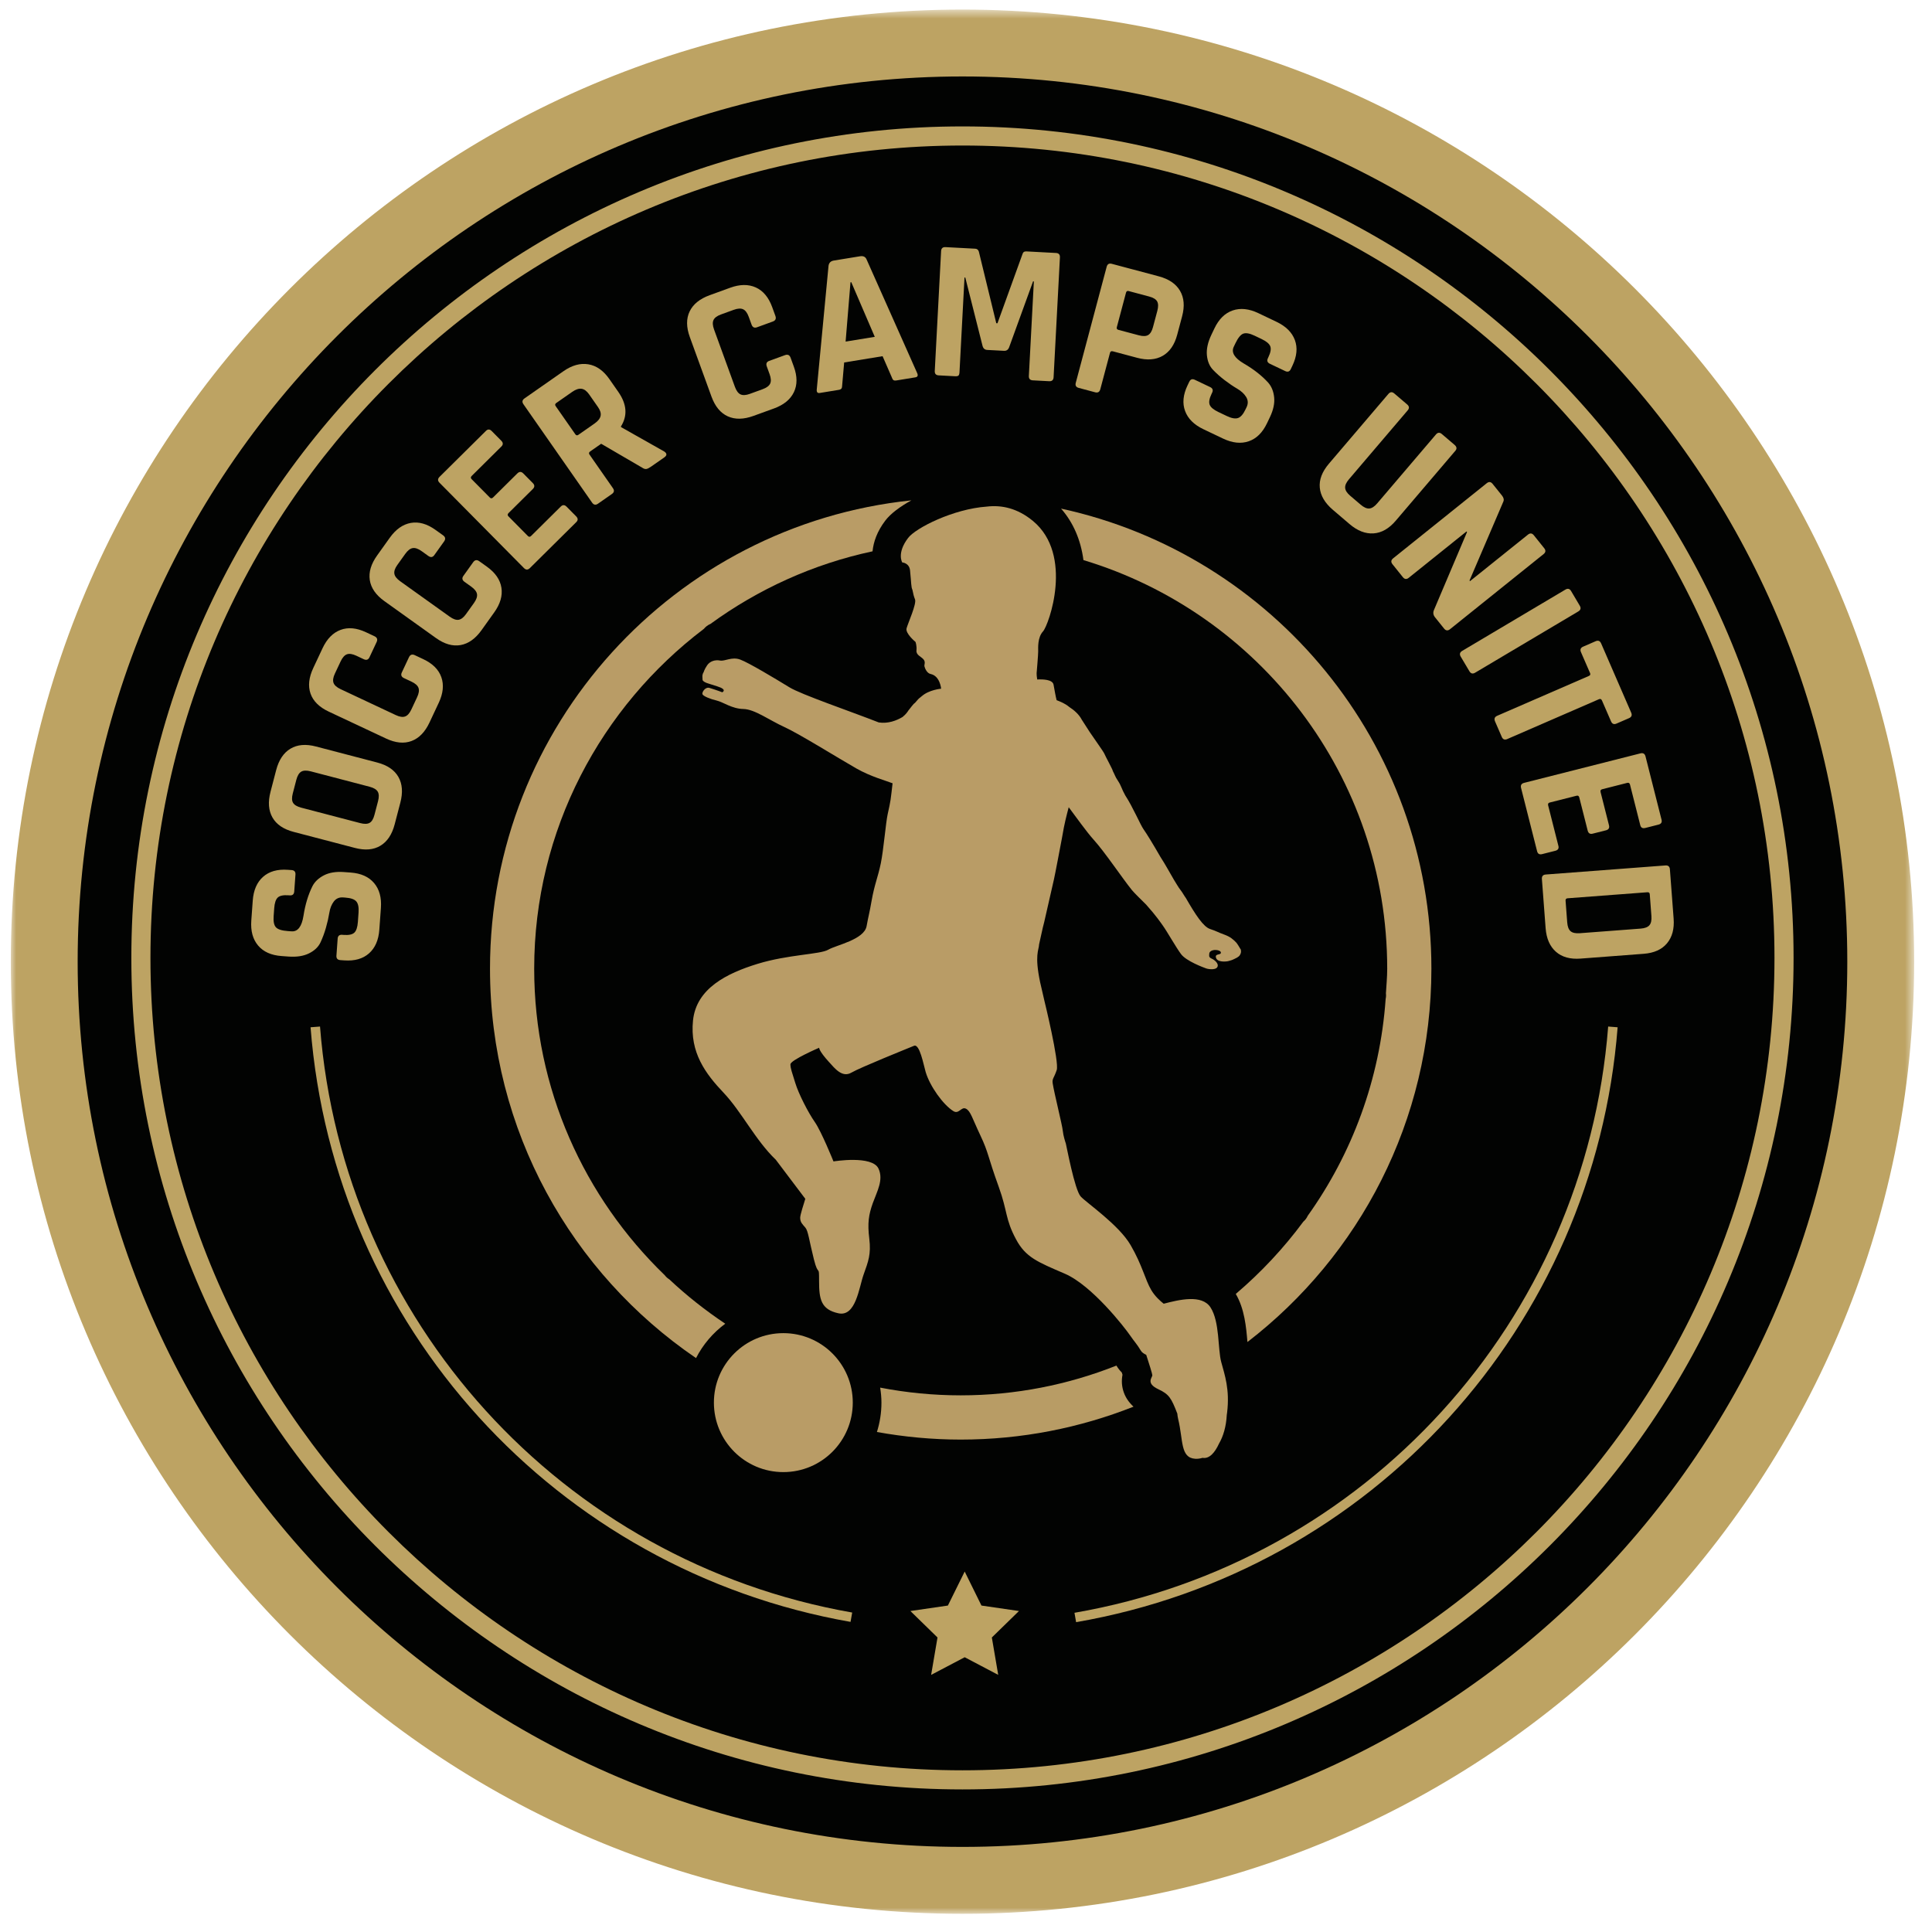
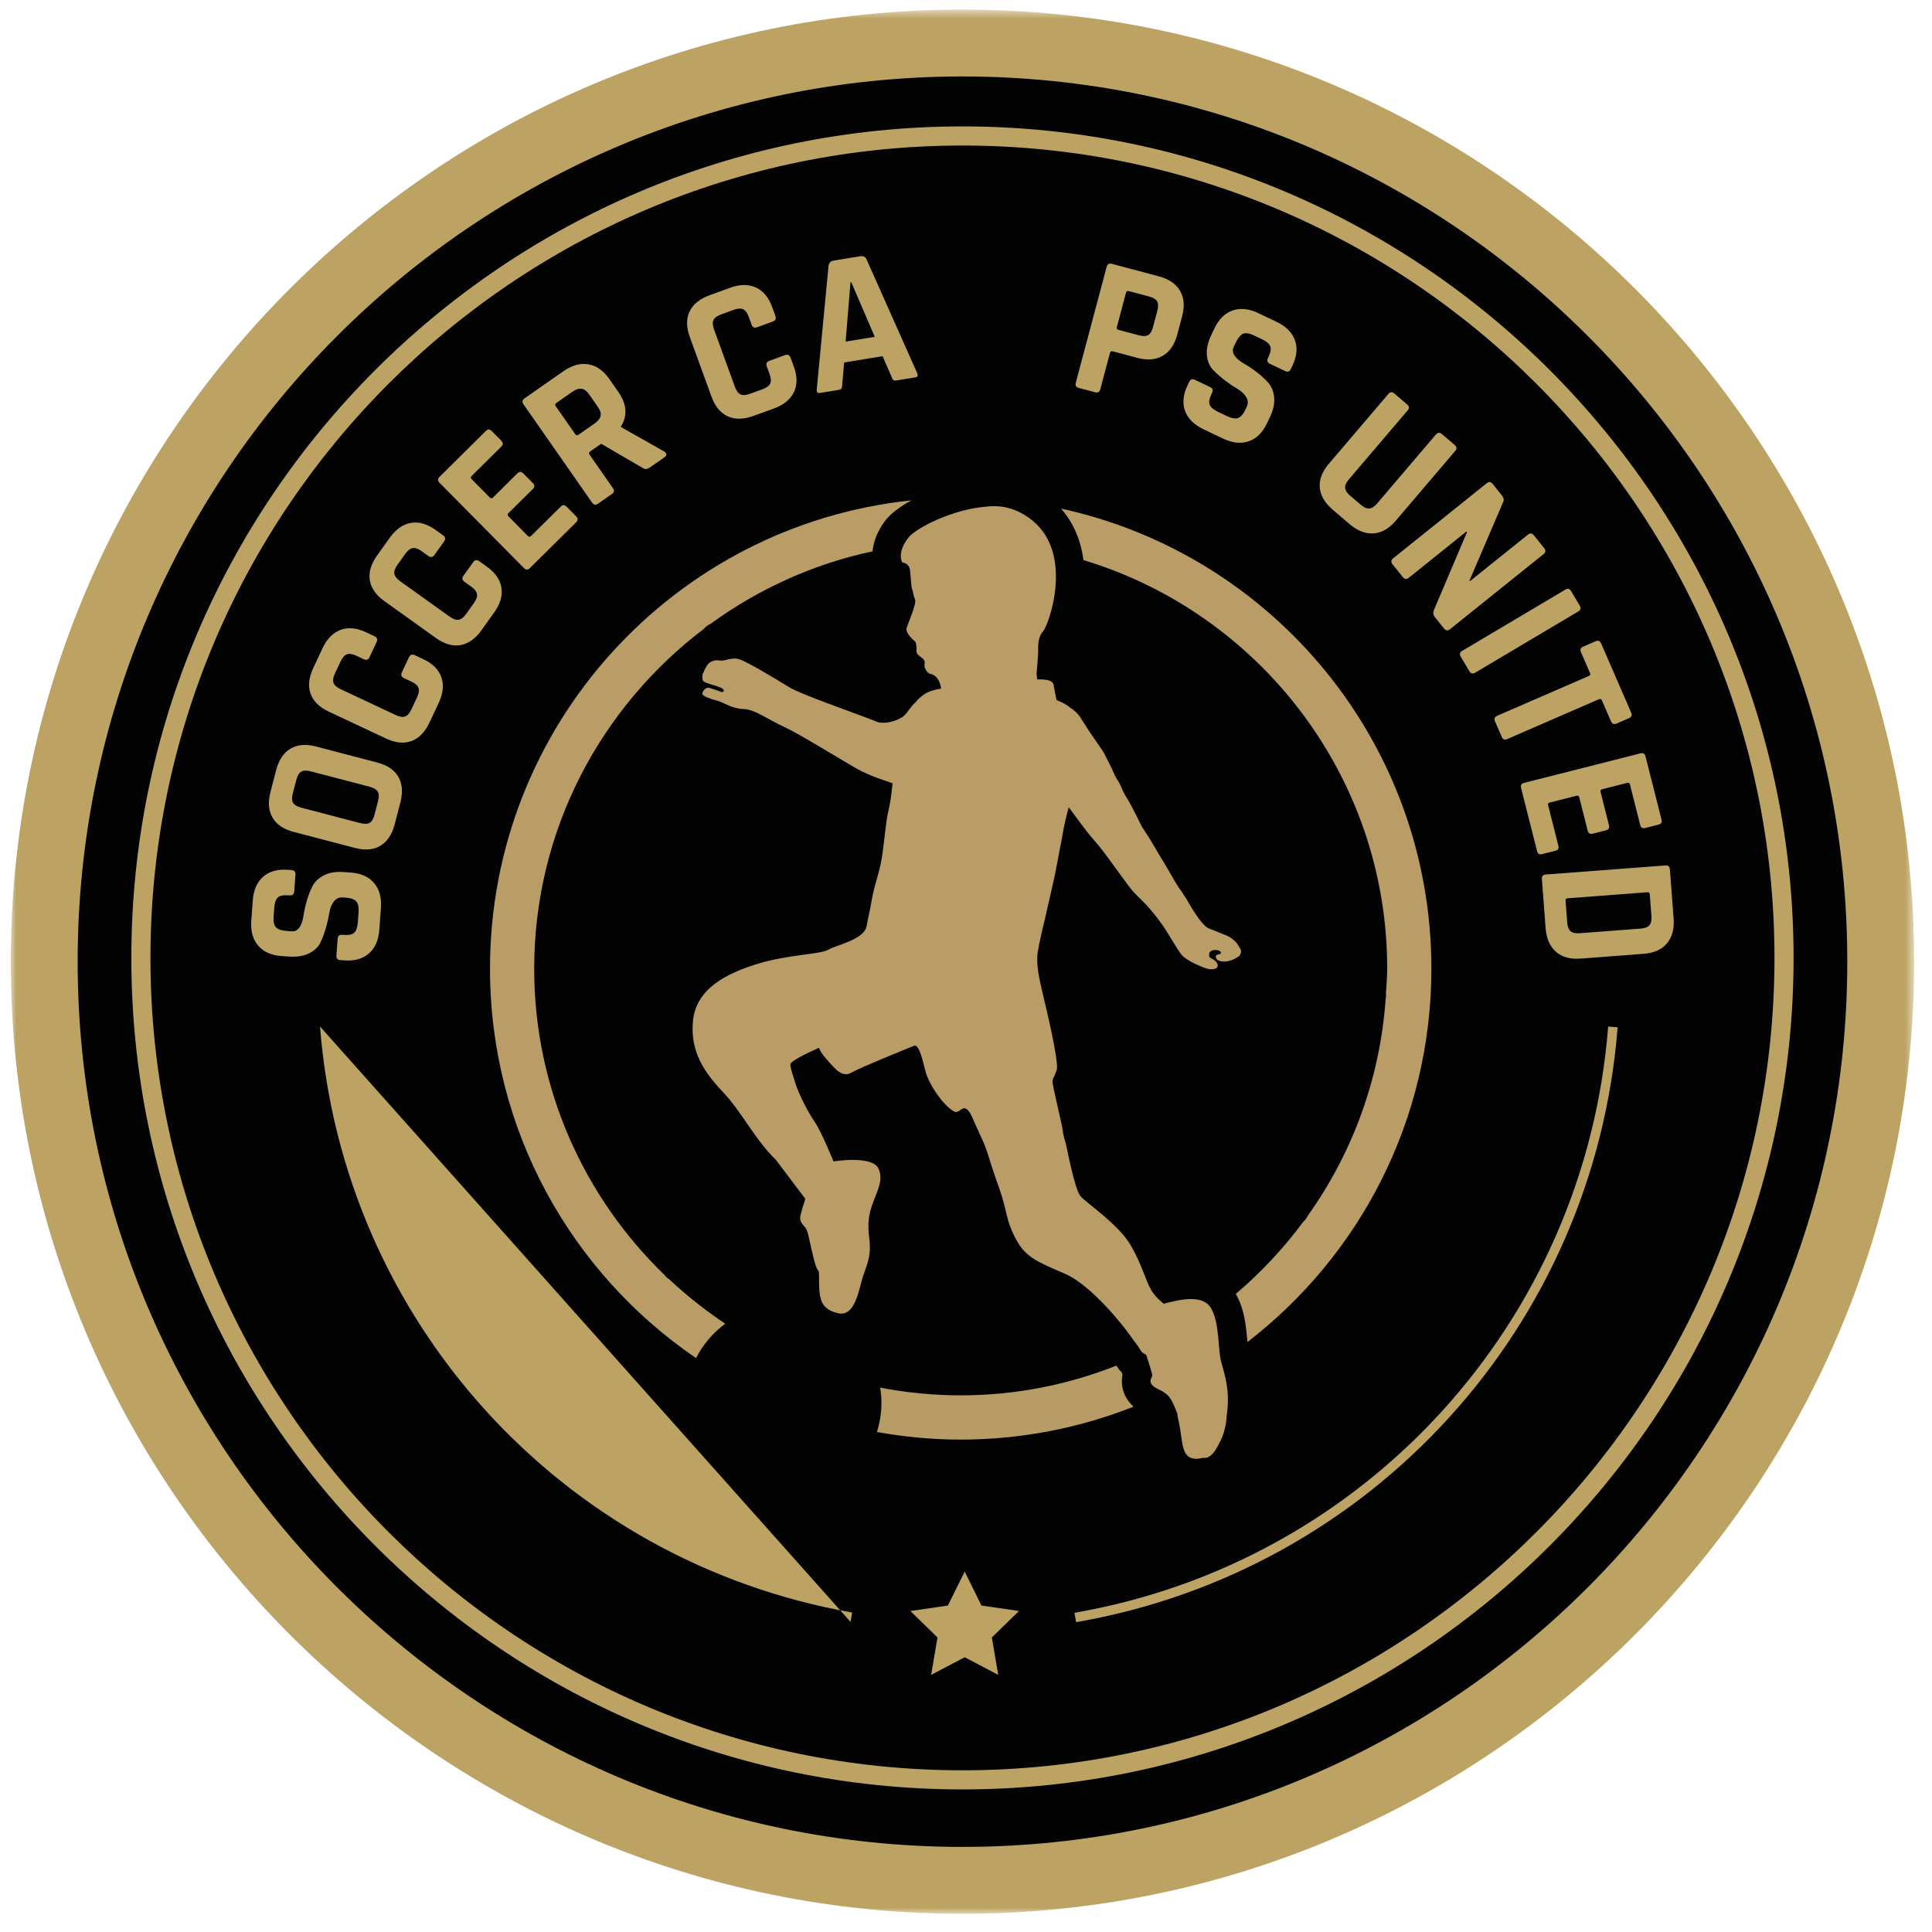
<svg xmlns="http://www.w3.org/2000/svg" xmlns:xlink="http://www.w3.org/1999/xlink" width="300px" height="300px" viewBox="165 6 177 179" version="1.1">
  <desc>Created with Sketch.</desc>
  <defs>
    <polygon id="path-1" points="176.347 88.866 176.347 177.08 0 177.08 0 88.866 0 0.652 176.347 0.652" />
  </defs>
  <g id="Page-1" stroke="none" stroke-width="1" fill="none" fill-rule="evenodd" transform="translate(165, 6)">
    <path d="M172.198,93.74 C172.29,92.115 172.451,90.507 172.451,88.861 C172.451,42.286 134.568,4.389 88.013,4.389 C69.494,4.389 52.398,10.458 38.461,20.615 C37.957,20.82 37.529,21.156 37.168,21.584 C16.81,37.021 3.576,61.397 3.576,88.861 C3.576,112.684 13.526,134.193 29.441,149.566 C29.683,149.894 29.984,150.154 30.327,150.371 C45.441,164.562 65.699,173.33 88.013,173.33 C115.821,173.33 140.451,159.758 155.844,138.948 C156.215,138.619 156.52,138.235 156.712,137.79 C165.485,125.496 171.018,110.791 172.144,94.849 C172.224,94.479 172.245,94.117 172.198,93.74" id="Fill-1" fill="#020302" />
    <g id="Group-5" transform="translate(0, 0.234)">
      <mask id="mask-2" fill="white">
        <use xlink:href="#path-1" />
      </mask>
      <g id="Clip-4" />
      <path d="M6.195,88.865 C6.195,134.09 42.97,170.882 88.173,170.882 C133.377,170.882 170.152,134.09 170.152,88.865 C170.152,43.642 133.377,6.85 88.173,6.85 C42.97,6.85 6.195,43.642 6.195,88.865 M88.173,177.08 C39.554,177.08 0,137.507 0,88.865 C0,40.224 39.554,0.652 88.173,0.652 C136.792,0.652 176.347,40.224 176.347,88.865 C176.347,137.507 136.792,177.08 88.173,177.08" id="Fill-3" fill="#BDA363" mask="url(#mask-2)" />
    </g>
    <path d="M88.173,11.712 C45.713,11.712 11.169,46.271 11.169,88.75 C11.169,131.229 45.713,165.79 88.173,165.79 C130.632,165.79 165.175,131.229 165.175,88.75 C165.175,46.271 130.632,11.712 88.173,11.712 M88.173,13.483 C129.656,13.483 163.405,47.247 163.405,88.75 C163.405,130.254 129.656,164.019 88.173,164.019 C46.691,164.019 12.939,130.254 12.939,88.75 C12.939,47.247 46.691,13.483 88.173,13.483" id="Fill-6" fill="#BDA363" />
    <path d="M30.899,88.98 L30.53,88.954 C30.272,88.935 30.151,88.796 30.171,88.538 L30.284,86.97 C30.302,86.71 30.441,86.591 30.699,86.609 L30.847,86.62 C31.315,86.654 31.641,86.584 31.826,86.413 C32.012,86.241 32.122,85.909 32.158,85.417 L32.22,84.551 C32.255,84.07 32.187,83.728 32.017,83.524 C31.845,83.32 31.508,83.2 31.003,83.163 L30.783,83.147 C30.426,83.122 30.142,83.246 29.93,83.521 C29.719,83.797 29.579,84.149 29.511,84.576 C29.442,85.004 29.339,85.463 29.198,85.954 C29.058,86.445 28.889,86.899 28.692,87.318 C28.494,87.737 28.143,88.074 27.635,88.327 C27.129,88.58 26.494,88.68 25.731,88.625 L25.086,88.578 C24.127,88.508 23.402,88.184 22.914,87.605 C22.423,87.025 22.214,86.255 22.283,85.295 L22.416,83.45 C22.486,82.479 22.805,81.741 23.373,81.238 C23.941,80.735 24.705,80.518 25.663,80.588 L26.014,80.612 C26.272,80.632 26.393,80.77 26.374,81.029 L26.261,82.598 C26.241,82.855 26.103,82.976 25.845,82.957 L25.734,82.949 C25.254,82.914 24.923,82.983 24.737,83.154 C24.551,83.327 24.44,83.659 24.405,84.151 L24.354,84.871 C24.317,85.375 24.387,85.723 24.565,85.915 C24.743,86.108 25.108,86.223 25.662,86.264 L26.012,86.289 C26.59,86.33 26.959,85.85 27.118,84.848 C27.279,83.81 27.555,82.895 27.947,82.107 C28.162,81.69 28.517,81.354 29.011,81.099 C29.506,80.844 30.122,80.743 30.859,80.796 L31.488,80.842 C32.446,80.911 33.17,81.236 33.66,81.816 C34.15,82.395 34.36,83.164 34.29,84.125 L34.145,86.135 C34.076,87.094 33.758,87.827 33.189,88.33 C32.622,88.832 31.858,89.049 30.899,88.98" id="Fill-8" fill="#BDA363" />
    <path d="M33.694,75.496 L34.026,74.225 C34.125,73.843 34.117,73.551 33.998,73.347 C33.878,73.145 33.628,72.992 33.246,72.893 L27.788,71.464 C27.407,71.365 27.114,71.375 26.911,71.493 C26.708,71.613 26.557,71.863 26.456,72.245 L26.125,73.516 C26.025,73.898 26.035,74.188 26.155,74.385 C26.276,74.582 26.527,74.731 26.909,74.831 L32.366,76.258 C32.749,76.359 33.04,76.352 33.242,76.238 C33.444,76.126 33.594,75.879 33.694,75.496 M36.092,74.364 L35.568,76.369 C35.322,77.312 34.882,77.975 34.246,78.356 C33.61,78.739 32.822,78.807 31.88,78.56 L26.207,77.076 C25.265,76.83 24.609,76.384 24.243,75.74 C23.877,75.095 23.817,74.303 24.063,73.359 L24.586,71.353 C24.832,70.411 25.273,69.749 25.909,69.367 C26.544,68.985 27.333,68.916 28.276,69.163 L33.947,70.647 C34.891,70.894 35.545,71.339 35.912,71.983 C36.279,72.628 36.338,73.422 36.092,74.364" id="Fill-10" fill="#BDA363" />
    <path d="M39.649,65.117 L38.792,66.943 C38.378,67.824 37.823,68.396 37.129,68.655 C36.435,68.915 35.648,68.838 34.765,68.424 L29.458,65.931 C28.577,65.517 28.014,64.96 27.77,64.26 C27.528,63.559 27.613,62.768 28.027,61.886 L28.884,60.059 C29.292,59.189 29.848,58.622 30.551,58.36 C31.254,58.097 32.039,58.169 32.909,58.578 L33.696,58.948 C33.942,59.063 34.007,59.244 33.892,59.489 L33.232,60.896 C33.121,61.131 32.944,61.19 32.698,61.075 L32.012,60.752 C31.655,60.585 31.366,60.541 31.145,60.621 C30.923,60.701 30.728,60.92 30.56,61.277 L30.025,62.416 C29.862,62.762 29.822,63.046 29.901,63.267 C29.982,63.489 30.2,63.683 30.558,63.851 L35.664,66.25 C36.021,66.418 36.31,66.463 36.532,66.382 C36.754,66.302 36.945,66.089 37.108,65.743 L37.642,64.603 C37.81,64.247 37.854,63.957 37.774,63.735 C37.694,63.513 37.475,63.32 37.118,63.151 L36.432,62.829 C36.187,62.714 36.118,62.538 36.228,62.304 L36.889,60.897 C37.004,60.651 37.185,60.586 37.43,60.701 L38.217,61.071 C39.088,61.481 39.646,62.038 39.892,62.748 C40.14,63.457 40.058,64.246 39.649,65.117" id="Fill-12" fill="#BDA363" />
    <path d="M44.788,56.741 L43.616,58.382 C43.049,59.175 42.402,59.636 41.671,59.766 C40.942,59.895 40.181,59.678 39.388,59.111 L34.62,55.699 C33.827,55.132 33.375,54.481 33.262,53.748 C33.149,53.015 33.375,52.253 33.943,51.46 L35.115,49.82 C35.675,49.037 36.324,48.58 37.062,48.448 C37.8,48.317 38.561,48.531 39.343,49.091 L40.05,49.596 C40.271,49.755 40.302,49.944 40.144,50.165 L39.24,51.429 C39.09,51.64 38.905,51.666 38.684,51.508 L38.067,51.066 C37.746,50.837 37.469,50.742 37.238,50.781 C37.005,50.819 36.774,50.998 36.545,51.319 L35.813,52.343 C35.59,52.655 35.499,52.925 35.538,53.158 C35.576,53.39 35.755,53.621 36.076,53.852 L40.665,57.134 C40.986,57.365 41.263,57.46 41.494,57.422 C41.726,57.383 41.954,57.207 42.176,56.896 L42.908,55.874 C43.138,55.552 43.233,55.275 43.195,55.043 C43.156,54.81 42.976,54.58 42.656,54.349 L42.039,53.908 C41.818,53.751 41.783,53.566 41.933,53.356 L42.837,52.092 C42.995,51.871 43.185,51.839 43.405,51.997 L44.111,52.502 C44.894,53.063 45.342,53.713 45.457,54.455 C45.572,55.197 45.349,55.959 44.788,56.741" id="Fill-14" fill="#BDA363" />
    <path d="M52.391,48.376 L48.094,52.633 C47.91,52.815 47.726,52.815 47.544,52.631 L39.723,44.729 C39.54,44.545 39.541,44.362 39.725,44.179 L44.023,39.921 C44.197,39.748 44.377,39.753 44.558,39.937 L45.444,40.832 C45.625,41.016 45.629,41.195 45.454,41.368 L42.709,44.09 C42.602,44.193 42.598,44.293 42.693,44.391 L44.385,46.099 C44.481,46.196 44.581,46.192 44.686,46.087 L46.933,43.861 C47.118,43.679 47.3,43.68 47.482,43.864 L48.367,44.758 C48.55,44.942 48.549,45.126 48.365,45.308 L46.118,47.534 C46.012,47.638 46.008,47.739 46.103,47.835 L47.911,49.663 C48.008,49.759 48.108,49.755 48.212,49.651 L50.959,46.929 C51.135,46.756 51.313,46.761 51.496,46.945 L52.38,47.839 C52.563,48.024 52.566,48.202 52.391,48.376" id="Fill-16" fill="#BDA363" />
    <path d="M52.587,40.286 L54.073,39.248 C54.397,39.022 54.588,38.788 54.643,38.545 C54.7,38.303 54.622,38.03 54.411,37.726 L53.585,36.543 C53.366,36.23 53.131,36.056 52.88,36.02 C52.63,35.984 52.343,36.079 52.019,36.304 L50.533,37.342 C50.422,37.421 50.405,37.515 50.483,37.626 L52.304,40.235 C52.382,40.347 52.476,40.364 52.587,40.286 M55.691,45.769 L54.402,46.669 C54.189,46.817 54.009,46.785 53.86,46.572 L47.498,37.454 C47.35,37.242 47.382,37.061 47.594,36.913 L51.204,34.392 C51.993,33.841 52.761,33.629 53.51,33.753 C54.258,33.877 54.907,34.333 55.458,35.122 L56.284,36.306 C57.082,37.448 57.16,38.521 56.521,39.525 L56.565,39.585 L60.548,41.835 C60.808,42.015 60.806,42.196 60.544,42.38 L59.316,43.237 C59.133,43.364 58.988,43.436 58.879,43.452 C58.769,43.468 58.644,43.428 58.502,43.332 L54.698,41.114 L53.682,41.823 C53.562,41.908 53.539,42.006 53.617,42.117 L55.787,45.228 C55.935,45.44 55.904,45.62 55.691,45.769" id="Fill-18" fill="#BDA363" />
    <path d="M70.711,37.843 L68.816,38.531 C67.901,38.865 67.105,38.879 66.43,38.574 C65.755,38.268 65.251,37.658 64.918,36.742 L62.912,31.229 C62.58,30.314 62.573,29.522 62.895,28.854 C63.216,28.185 63.834,27.684 64.75,27.351 L66.644,26.662 C67.548,26.332 68.341,26.323 69.025,26.632 C69.707,26.941 70.214,27.548 70.543,28.452 L70.84,29.269 C70.933,29.523 70.852,29.698 70.597,29.791 L69.137,30.322 C68.893,30.41 68.725,30.328 68.632,30.073 L68.373,29.359 C68.238,28.989 68.065,28.754 67.851,28.655 C67.637,28.554 67.345,28.572 66.974,28.707 L65.793,29.137 C65.434,29.268 65.204,29.44 65.105,29.653 C65.006,29.868 65.023,30.159 65.158,30.53 L67.087,35.834 C67.222,36.205 67.396,36.441 67.609,36.54 C67.822,36.639 68.109,36.624 68.468,36.493 L69.651,36.063 C70.022,35.927 70.256,35.754 70.356,35.54 C70.455,35.327 70.438,35.035 70.302,34.663 L70.043,33.95 C69.951,33.695 70.026,33.524 70.269,33.435 L71.729,32.904 C71.984,32.811 72.158,32.892 72.25,33.147 L72.547,33.964 C72.877,34.868 72.879,35.659 72.554,36.335 C72.23,37.011 71.615,37.513 70.711,37.843" id="Fill-20" fill="#BDA363" />
    <path d="M77.798,26.156 L77.346,31.649 L80.048,31.208 L77.871,26.144 L77.798,26.156 Z M76.708,36.121 L74.956,36.408 C74.737,36.444 74.644,36.328 74.675,36.06 L75.765,24.614 C75.809,24.344 75.97,24.186 76.25,24.14 L78.678,23.744 C78.982,23.694 79.186,23.792 79.289,24.038 L83.965,34.541 C84.08,34.785 84.028,34.925 83.809,34.961 L82.056,35.248 C81.923,35.269 81.827,35.256 81.769,35.21 C81.712,35.163 81.658,35.069 81.611,34.926 L80.771,33.001 L77.212,33.583 L77.029,35.675 C77.028,35.826 77.005,35.933 76.96,35.997 C76.914,36.06 76.83,36.102 76.708,36.121 L76.708,36.121 Z" id="Fill-22" fill="#BDA363" />
-     <path d="M94.101,23.293 L96.835,23.438 C97.093,23.451 97.216,23.587 97.202,23.846 L96.615,34.952 C96.601,35.21 96.465,35.333 96.207,35.319 L94.692,35.239 C94.433,35.225 94.31,35.089 94.324,34.83 L94.787,26.072 L94.714,26.068 L92.502,32.158 C92.416,32.401 92.255,32.516 92.021,32.503 L90.469,32.421 C90.236,32.409 90.089,32.278 90.028,32.027 L88.435,25.717 L88.361,25.712 L87.897,34.49 C87.889,34.638 87.858,34.738 87.807,34.791 C87.755,34.844 87.649,34.867 87.488,34.859 L85.973,34.778 C85.715,34.765 85.593,34.628 85.606,34.369 L86.193,23.263 C86.207,23.005 86.343,22.883 86.602,22.896 L89.355,23.042 C89.527,23.051 89.639,23.143 89.692,23.319 L91.305,29.946 L91.415,29.952 L93.737,23.533 C93.783,23.363 93.903,23.283 94.101,23.293" id="Fill-24" fill="#BDA363" />
    <path d="M102.618,30.561 L104.513,31.065 C104.893,31.167 105.182,31.158 105.381,31.039 C105.579,30.919 105.727,30.675 105.825,30.305 L106.226,28.803 C106.327,28.422 106.322,28.13 106.211,27.928 C106.098,27.726 105.851,27.573 105.47,27.473 L103.575,26.967 C103.444,26.932 103.362,26.98 103.326,27.111 L102.474,30.312 C102.439,30.443 102.488,30.525 102.618,30.561 M100.464,36.345 L98.946,35.94 C98.695,35.873 98.604,35.715 98.671,35.464 L101.533,24.718 C101.6,24.467 101.757,24.376 102.009,24.443 L106.369,25.605 C107.298,25.853 107.952,26.299 108.329,26.942 C108.706,27.586 108.771,28.371 108.524,29.302 L108.067,31.018 C107.819,31.947 107.371,32.597 106.724,32.967 C106.076,33.337 105.289,33.399 104.359,33.151 L102.107,32.55 C101.964,32.512 101.875,32.558 101.841,32.689 L100.941,36.07 C100.873,36.319 100.715,36.412 100.464,36.345" id="Fill-26" fill="#BDA363" />
    <path d="M109.025,35.706 L109.185,35.372 C109.296,35.137 109.468,35.076 109.702,35.188 L111.121,35.863 C111.355,35.975 111.416,36.148 111.304,36.382 L111.241,36.516 C111.04,36.939 110.986,37.267 111.078,37.503 C111.171,37.738 111.44,37.962 111.885,38.174 L112.671,38.548 C113.104,38.755 113.448,38.816 113.7,38.731 C113.951,38.647 114.187,38.376 114.403,37.919 L114.5,37.718 C114.652,37.396 114.64,37.085 114.461,36.787 C114.28,36.491 114.004,36.233 113.631,36.014 C113.256,35.795 112.867,35.531 112.462,35.221 C112.056,34.912 111.694,34.589 111.375,34.253 C111.057,33.916 110.872,33.467 110.819,32.902 C110.768,32.337 110.906,31.71 111.234,31.02 L111.513,30.435 C111.926,29.565 112.492,29.008 113.21,28.763 C113.927,28.517 114.721,28.601 115.589,29.015 L117.259,29.811 C118.139,30.229 118.708,30.795 118.97,31.507 C119.233,32.22 119.157,33.01 118.743,33.879 L118.593,34.196 C118.482,34.431 118.309,34.492 118.075,34.38 L116.656,33.705 C116.421,33.593 116.36,33.42 116.472,33.186 L116.519,33.086 C116.726,32.652 116.783,32.317 116.69,32.082 C116.598,31.846 116.328,31.622 115.883,31.41 L115.233,31.099 C114.775,30.882 114.426,30.821 114.181,30.916 C113.939,31.013 113.696,31.311 113.459,31.812 L113.308,32.129 C113.058,32.654 113.372,33.171 114.247,33.684 C115.157,34.213 115.907,34.802 116.499,35.453 C116.809,35.806 116.993,36.26 117.05,36.812 C117.108,37.366 116.978,37.977 116.66,38.645 L116.389,39.213 C115.976,40.082 115.411,40.639 114.693,40.885 C113.975,41.13 113.181,41.046 112.314,40.633 L110.493,39.766 C109.625,39.352 109.06,38.789 108.798,38.077 C108.535,37.365 108.611,36.574 109.025,35.706" id="Fill-28" fill="#BDA363" />
    <path d="M132.586,40.212 L133.768,41.22 C133.974,41.397 133.998,41.579 133.838,41.766 L128.317,48.243 C127.694,48.975 127.008,49.367 126.26,49.418 C125.511,49.469 124.771,49.182 124.039,48.558 L122.492,47.237 C121.75,46.605 121.345,45.918 121.278,45.181 C121.21,44.442 121.493,43.702 122.125,42.961 L127.633,36.499 C127.802,36.301 127.984,36.286 128.18,36.454 L129.377,37.475 C129.574,37.643 129.588,37.826 129.42,38.022 L123.984,44.401 C123.728,44.702 123.609,44.969 123.629,45.203 C123.646,45.439 123.801,45.679 124.092,45.928 L125.063,46.756 C125.364,47.013 125.632,47.131 125.866,47.112 C126.101,47.094 126.346,46.935 126.602,46.634 L132.039,40.255 C132.206,40.059 132.388,40.044 132.586,40.212" id="Fill-30" fill="#BDA363" />
    <path d="M128.975,53.474 L128.014,52.275 C127.852,52.073 127.873,51.892 128.074,51.73 L136.745,44.771 C136.947,44.609 137.129,44.629 137.291,44.831 L138.159,45.913 C138.321,46.115 138.361,46.304 138.282,46.48 L135.151,53.784 L135.197,53.841 L140.565,49.534 C140.767,49.372 140.948,49.392 141.111,49.594 L142.071,50.791 C142.233,50.994 142.214,51.175 142.011,51.338 L133.341,58.298 C133.139,58.459 132.957,58.439 132.794,58.237 L131.949,57.184 C131.78,56.971 131.753,56.74 131.868,56.49 L134.92,49.296 L134.874,49.238 L129.521,53.533 C129.32,53.695 129.138,53.676 128.975,53.474" id="Fill-32" fill="#BDA363" />
    <path d="M145.23,56.649 L135.671,62.326 C135.448,62.459 135.271,62.413 135.139,62.189 L134.336,60.837 C134.205,60.614 134.25,60.437 134.473,60.304 L144.032,54.628 C144.254,54.495 144.432,54.54 144.564,54.764 L145.365,56.116 C145.497,56.339 145.453,56.517 145.23,56.649" id="Fill-34" fill="#BDA363" />
    <path d="M138.138,68.272 L137.519,66.846 C137.411,66.597 137.476,66.422 137.713,66.318 L146.213,62.625 C146.337,62.571 146.372,62.482 146.318,62.357 L145.478,60.423 C145.374,60.185 145.442,60.014 145.679,59.912 L146.833,59.41 C147.07,59.307 147.241,59.374 147.344,59.611 L150.13,66.027 C150.232,66.264 150.166,66.434 149.928,66.538 L148.775,67.038 C148.537,67.142 148.367,67.075 148.263,66.836 L147.423,64.903 C147.365,64.767 147.272,64.726 147.148,64.78 L138.648,68.473 C138.412,68.577 138.24,68.51 138.138,68.272" id="Fill-36" fill="#BDA363" />
    <path d="M141.413,78.87 L139.927,73.004 C139.865,72.753 139.958,72.595 140.21,72.532 L150.984,69.8 C151.236,69.737 151.393,69.831 151.457,70.082 L152.942,75.946 C153.002,76.186 152.908,76.338 152.656,76.401 L151.437,76.711 C151.186,76.773 151.03,76.687 150.97,76.448 L150.021,72.698 C149.984,72.555 149.9,72.5 149.768,72.532 L147.438,73.124 C147.306,73.157 147.258,73.245 147.295,73.389 L148.071,76.456 C148.136,76.708 148.042,76.865 147.791,76.929 L146.571,77.237 C146.321,77.302 146.163,77.208 146.099,76.956 L145.322,73.889 C145.286,73.745 145.202,73.69 145.071,73.724 L142.579,74.355 C142.447,74.389 142.399,74.478 142.436,74.621 L143.386,78.371 C143.446,78.61 143.351,78.76 143.1,78.825 L141.881,79.133 C141.63,79.198 141.474,79.109 141.413,78.87" id="Fill-38" fill="#BDA363" />
    <path d="M144.05,83.446 L144.202,85.456 C144.232,85.85 144.336,86.123 144.514,86.276 C144.694,86.43 144.979,86.491 145.372,86.462 L150.998,86.036 C151.391,86.006 151.665,85.902 151.818,85.724 C151.971,85.545 152.034,85.259 152.003,84.865 L151.851,82.854 C151.842,82.719 151.768,82.657 151.633,82.667 L144.238,83.226 C144.102,83.238 144.04,83.31 144.05,83.446 M142.216,81.024 L153.3,80.184 C153.558,80.164 153.697,80.284 153.716,80.542 L154.061,85.099 C154.135,86.059 153.929,86.824 153.447,87.399 C152.966,87.975 152.245,88.298 151.286,88.37 L145.439,88.814 C144.48,88.887 143.719,88.676 143.156,88.18 C142.594,87.684 142.276,86.957 142.202,85.997 L141.857,81.44 C141.839,81.182 141.958,81.043 142.216,81.024" id="Fill-40" fill="#BDA363" />
-     <path d="M77.803,150.268 C50.501,145.475 29.928,122.821 27.773,95.177 L28.65,95.109 C30.774,122.352 51.049,144.677 77.956,149.402 L77.803,150.268 Z" id="Fill-42" fill="#BDA363" />
+     <path d="M77.803,150.268 L28.65,95.109 C30.774,122.352 51.049,144.677 77.956,149.402 L77.803,150.268 Z" id="Fill-42" fill="#BDA363" />
    <path d="M98.702,150.293 L98.55,149.425 C125.534,144.756 145.868,122.421 147.997,95.109 L148.873,95.177 C146.713,122.891 126.082,145.555 98.702,150.293" id="Fill-44" fill="#BDA363" />
    <polygon id="Fill-46" fill="#BDA363" points="88.379 145.604 89.932 148.755 93.407 149.261 90.894 151.713 91.485 155.178 88.379 153.543 85.27 155.178 85.86 151.713 83.348 149.261 86.822 148.755" />
-     <path d="M71.577,123.516 C68.022,123.516 65.143,126.398 65.143,129.95 C65.143,133.508 68.022,136.39 71.577,136.39 C75.132,136.39 78.01,133.508 78.01,129.95 C78.01,126.398 75.132,123.516 71.577,123.516" id="Fill-48" fill="#B99C66" />
    <path d="M113.924,87.923 C113.894,87.847 113.602,87.391 113.537,87.326 C113.237,87.022 113.004,86.798 112.397,86.578 C111.791,86.36 111.764,86.286 111.114,86.072 C110.496,85.867 109.786,84.791 108.862,83.188 C108.816,83.147 108.473,82.568 108.434,82.541 C108.139,82.167 107.969,81.823 107.754,81.494 C107.345,80.807 107.08,80.274 106.491,79.355 C105.796,78.149 105.27,77.289 104.944,76.825 C104.645,76.4 103.984,74.813 103.252,73.689 C102.91,73.083 102.899,72.829 102.583,72.35 C102.291,71.91 102.322,71.847 102.099,71.427 C102.134,71.376 101.38,70.002 101.329,69.852 C101.264,69.666 100.321,68.368 99.978,67.847 C99.869,67.684 99.662,67.35 99.221,66.671 C98.975,66.199 98.527,65.797 98.058,65.496 C97.716,65.206 97.303,65.028 96.896,64.872 C96.795,64.482 96.715,63.988 96.612,63.437 C96.521,62.941 95.588,62.929 95.099,62.955 C95.009,62.449 95.056,62.219 95.056,62.219 C95.056,62.219 95.188,60.66 95.188,60.355 C95.188,60.05 95.114,59.066 95.636,58.498 C96.162,57.93 98.511,51.402 94.691,48.257 C93.272,47.09 91.809,46.769 90.422,46.937 C87.326,47.152 83.837,48.914 83.136,49.842 C82.061,51.257 82.593,52.109 82.593,52.109 C82.593,52.109 83.244,52.15 83.316,52.85 C83.445,54.1 83.404,54.352 83.537,54.651 C83.6,54.994 83.687,55.327 83.774,55.524 C83.95,55.917 83.126,57.731 82.994,58.211 C82.863,58.691 83.823,59.476 83.823,59.476 C83.823,59.476 83.954,59.827 83.911,60.263 C83.868,60.699 84.349,60.829 84.564,61.092 C84.783,61.354 84.608,61.572 84.653,61.747 C84.697,61.922 84.876,62.374 85.221,62.445 C86.1,62.627 86.195,63.808 86.195,63.808 C86.195,63.808 85.057,63.907 84.388,64.516 C84.371,64.528 84.358,64.544 84.342,64.555 L84.407,64.279 C84.389,64.379 84.36,64.475 84.327,64.568 C84.237,64.634 84.144,64.698 84.074,64.778 C83.49,65.468 83.885,64.928 83.484,65.42 C83.096,65.899 83.114,65.903 83.114,65.903 C83.114,65.903 82.954,66.166 82.621,66.431 C82.053,66.767 81.286,67.062 80.421,66.935 C77.811,65.911 73.241,64.353 72.139,63.679 C70.807,62.863 68.374,61.401 67.584,61.11 C66.792,60.82 66.171,61.286 65.715,61.199 C65.257,61.113 64.781,61.252 64.514,61.644 C64.25,62.036 64.192,62.283 64.192,62.283 C64.192,62.283 64.063,62.428 64.078,62.719 L64.094,63.011 C64.094,63.011 64.151,63.182 64.595,63.317 C65.068,63.462 65.101,63.482 65.438,63.585 C66.449,63.895 65.917,64.14 65.917,64.14 C65.917,64.14 65.478,63.964 64.74,63.738 C64.346,63.615 64.026,64.128 64.08,64.312 C64.136,64.494 64.796,64.766 65.398,64.905 C65.999,65.045 66.817,65.67 67.872,65.688 C68.923,65.709 70.264,66.719 71.664,67.356 C73.06,67.991 76.711,70.27 78.331,71.191 C79.692,71.966 81.109,72.337 81.698,72.571 C81.636,73.115 81.544,73.906 81.509,74.117 C81.419,74.642 81.419,74.642 81.244,75.428 C81.07,76.214 80.861,78.744 80.61,79.973 C80.335,81.313 80.029,81.891 79.747,83.497 C79.55,84.632 79.465,84.843 79.291,85.805 C79.062,87.067 76.472,87.556 75.73,87.994 C74.988,88.43 72.018,88.43 69.177,89.304 C66.338,90.178 63.512,91.577 63.207,94.55 C62.903,97.521 64.374,99.486 66.032,101.234 C67.694,102.98 68.998,105.656 70.877,107.448 L73.612,111.071 C73.473,111.525 73.137,112.548 73.137,112.821 C73.137,113.256 73.355,113.429 73.616,113.737 C73.879,114.044 73.966,114.917 74.404,116.663 C74.84,118.411 74.888,117.043 74.888,118.703 C74.888,120.364 75.063,121.326 76.679,121.676 C78.293,122.024 78.579,119.31 79.014,118.085 C79.452,116.864 79.713,116.207 79.54,114.763 C79.363,113.32 79.478,112.554 79.868,111.461 C80.264,110.369 80.874,109.318 80.396,108.276 C79.82,107.01 76.222,107.606 76.222,107.606 C76.222,107.606 75.104,104.832 74.492,103.957 C73.879,103.081 72.992,101.347 72.684,100.34 C72.38,99.34 72.234,99.003 72.234,98.611 C72.234,98.218 74.898,97.073 74.898,97.073 C74.898,97.073 74.835,97.331 75.81,98.4 C76.341,98.981 77.026,99.878 77.88,99.38 C78.72,98.891 83.159,97.111 83.683,96.893 C84.207,96.674 84.569,98.661 84.76,99.312 C85.147,100.629 86.382,102.356 87.33,102.945 C87.845,103.267 88.057,102.503 88.492,102.719 C88.93,102.94 89.073,103.598 89.829,105.189 C90.609,106.833 90.491,107.087 91.528,109.946 C92.372,112.278 92.117,112.924 93.14,114.83 C94.029,116.491 95.119,116.916 97.651,118.006 C100.185,119.098 103.212,123.013 103.691,123.71 C104.174,124.408 104.304,124.48 104.698,125.133 C104.799,125.308 104.983,125.426 105.198,125.525 C105.448,126.292 105.764,127.291 105.764,127.419 C105.764,127.634 105.133,128.151 106.315,128.71 C107.312,129.179 107.514,129.51 108.078,130.971 C108.091,131.128 108.114,131.293 108.156,131.468 C108.637,133.433 108.339,135.067 109.739,135.155 C109.966,135.169 110.194,135.138 110.416,135.069 C111.033,135.181 111.549,134.61 111.943,133.746 C112.333,133.079 112.603,132.185 112.662,131.087 C112.671,131.014 112.685,130.94 112.693,130.866 C112.95,128.736 112.468,127.377 112.147,126.192 C111.822,125.007 112.018,122.468 111.157,121.135 C110.359,119.899 108.252,120.417 106.817,120.79 C106.473,120.523 105.992,120.081 105.66,119.516 C105.091,118.553 104.842,117.235 103.75,115.357 C102.659,113.478 99.698,111.471 99.13,110.859 C98.563,110.248 97.795,106.077 97.75,105.949 C97.705,105.818 97.512,105.236 97.466,104.759 C97.425,104.276 96.668,101.265 96.532,100.375 C96.463,99.928 96.652,99.899 96.904,99.14 C97.152,98.393 95.765,92.725 95.765,92.725 L95.37,91.013 C94.833,88.465 95.25,88.045 95.273,87.49 L95.616,85.944 L95.743,85.443 L96.649,81.47 C96.746,81.057 97.228,78.497 97.386,77.667 C97.39,77.655 97.404,77.585 97.434,77.402 C97.607,76.348 97.818,75.544 98.016,74.79 C98.678,75.673 99.671,77.069 100.299,77.766 C101.378,78.957 102.949,81.324 103.868,82.461 C104.085,82.732 104.781,83.405 105.182,83.804 C106.145,84.878 106.537,85.481 106.755,85.782 C107.103,86.26 107.932,87.732 108.419,88.393 C108.908,89.053 110.518,89.64 110.751,89.725 C110.983,89.807 111.803,89.918 111.827,89.46 C111.84,89.22 111.541,88.935 111.244,88.808 C110.948,88.68 111.04,88.483 111.04,88.355 C111.041,88.235 111.168,88.046 111.531,88.015 C111.709,88 112.159,88.062 112.112,88.295 C112.073,88.488 111.607,88.355 111.649,88.667 C111.719,89.189 112.572,89.082 112.7,89.067 C112.825,89.052 113.144,88.945 113.144,88.945 C113.144,88.945 113.195,88.921 113.337,88.859 C113.638,88.724 113.648,88.695 113.648,88.695 C113.648,88.695 113.805,88.604 113.86,88.513 C113.928,88.398 113.992,88.283 113.98,88.108 C113.972,87.976 113.945,87.931 113.924,87.923" id="Fill-50" fill="#B99C66" />
    <path d="M60.597,118.157 C53.149,110.963 48.493,100.897 48.493,89.748 C48.493,76.895 54.686,65.487 64.214,58.263 C64.383,58.063 64.583,57.906 64.818,57.81 C69.232,54.593 74.325,52.257 79.841,51.08 C79.927,50.207 80.264,49.232 81.018,48.24 C81.506,47.593 82.375,46.943 83.44,46.358 C61.502,48.643 44.399,67.197 44.399,89.749 C44.399,104.747 51.967,117.975 63.487,125.827 C64.132,124.566 65.063,123.478 66.195,122.642 C64.357,121.414 62.62,120.044 61.013,118.534 C60.851,118.432 60.711,118.311 60.597,118.157" id="Fill-52" fill="#B99C66" />
    <path d="M97.308,47.122 C98.43,48.4 99.135,50.018 99.381,51.893 C115.642,56.792 127.525,71.906 127.525,89.748 C127.525,90.518 127.45,91.271 127.406,92.032 C127.428,92.208 127.418,92.378 127.381,92.55 C126.854,100.012 124.265,106.893 120.159,112.646 C120.07,112.855 119.927,113.035 119.752,113.189 C117.929,115.654 115.827,117.899 113.495,119.883 C114.308,121.268 114.458,122.948 114.573,124.312 C114.574,124.32 114.575,124.33 114.576,124.338 C124.936,116.362 131.619,103.84 131.619,89.749 C131.619,68.846 116.924,51.386 97.308,47.122" id="Fill-54" fill="#B99C66" />
    <path d="M103.122,129.012 C102.932,128.479 102.891,127.931 102.999,127.37 C102.979,127.307 102.957,127.238 102.934,127.162 C102.737,126.967 102.573,126.753 102.437,126.522 C97.968,128.293 93.105,129.279 88.008,129.279 C85.457,129.279 82.965,129.03 80.548,128.563 C80.618,129.017 80.666,129.477 80.666,129.95 C80.666,130.9 80.518,131.814 80.247,132.675 C82.767,133.127 85.359,133.378 88.008,133.378 C93.664,133.378 99.061,132.289 104.02,130.329 C103.61,129.951 103.302,129.515 103.122,129.012" id="Fill-56" fill="#B89C65" />
  </g>
</svg>